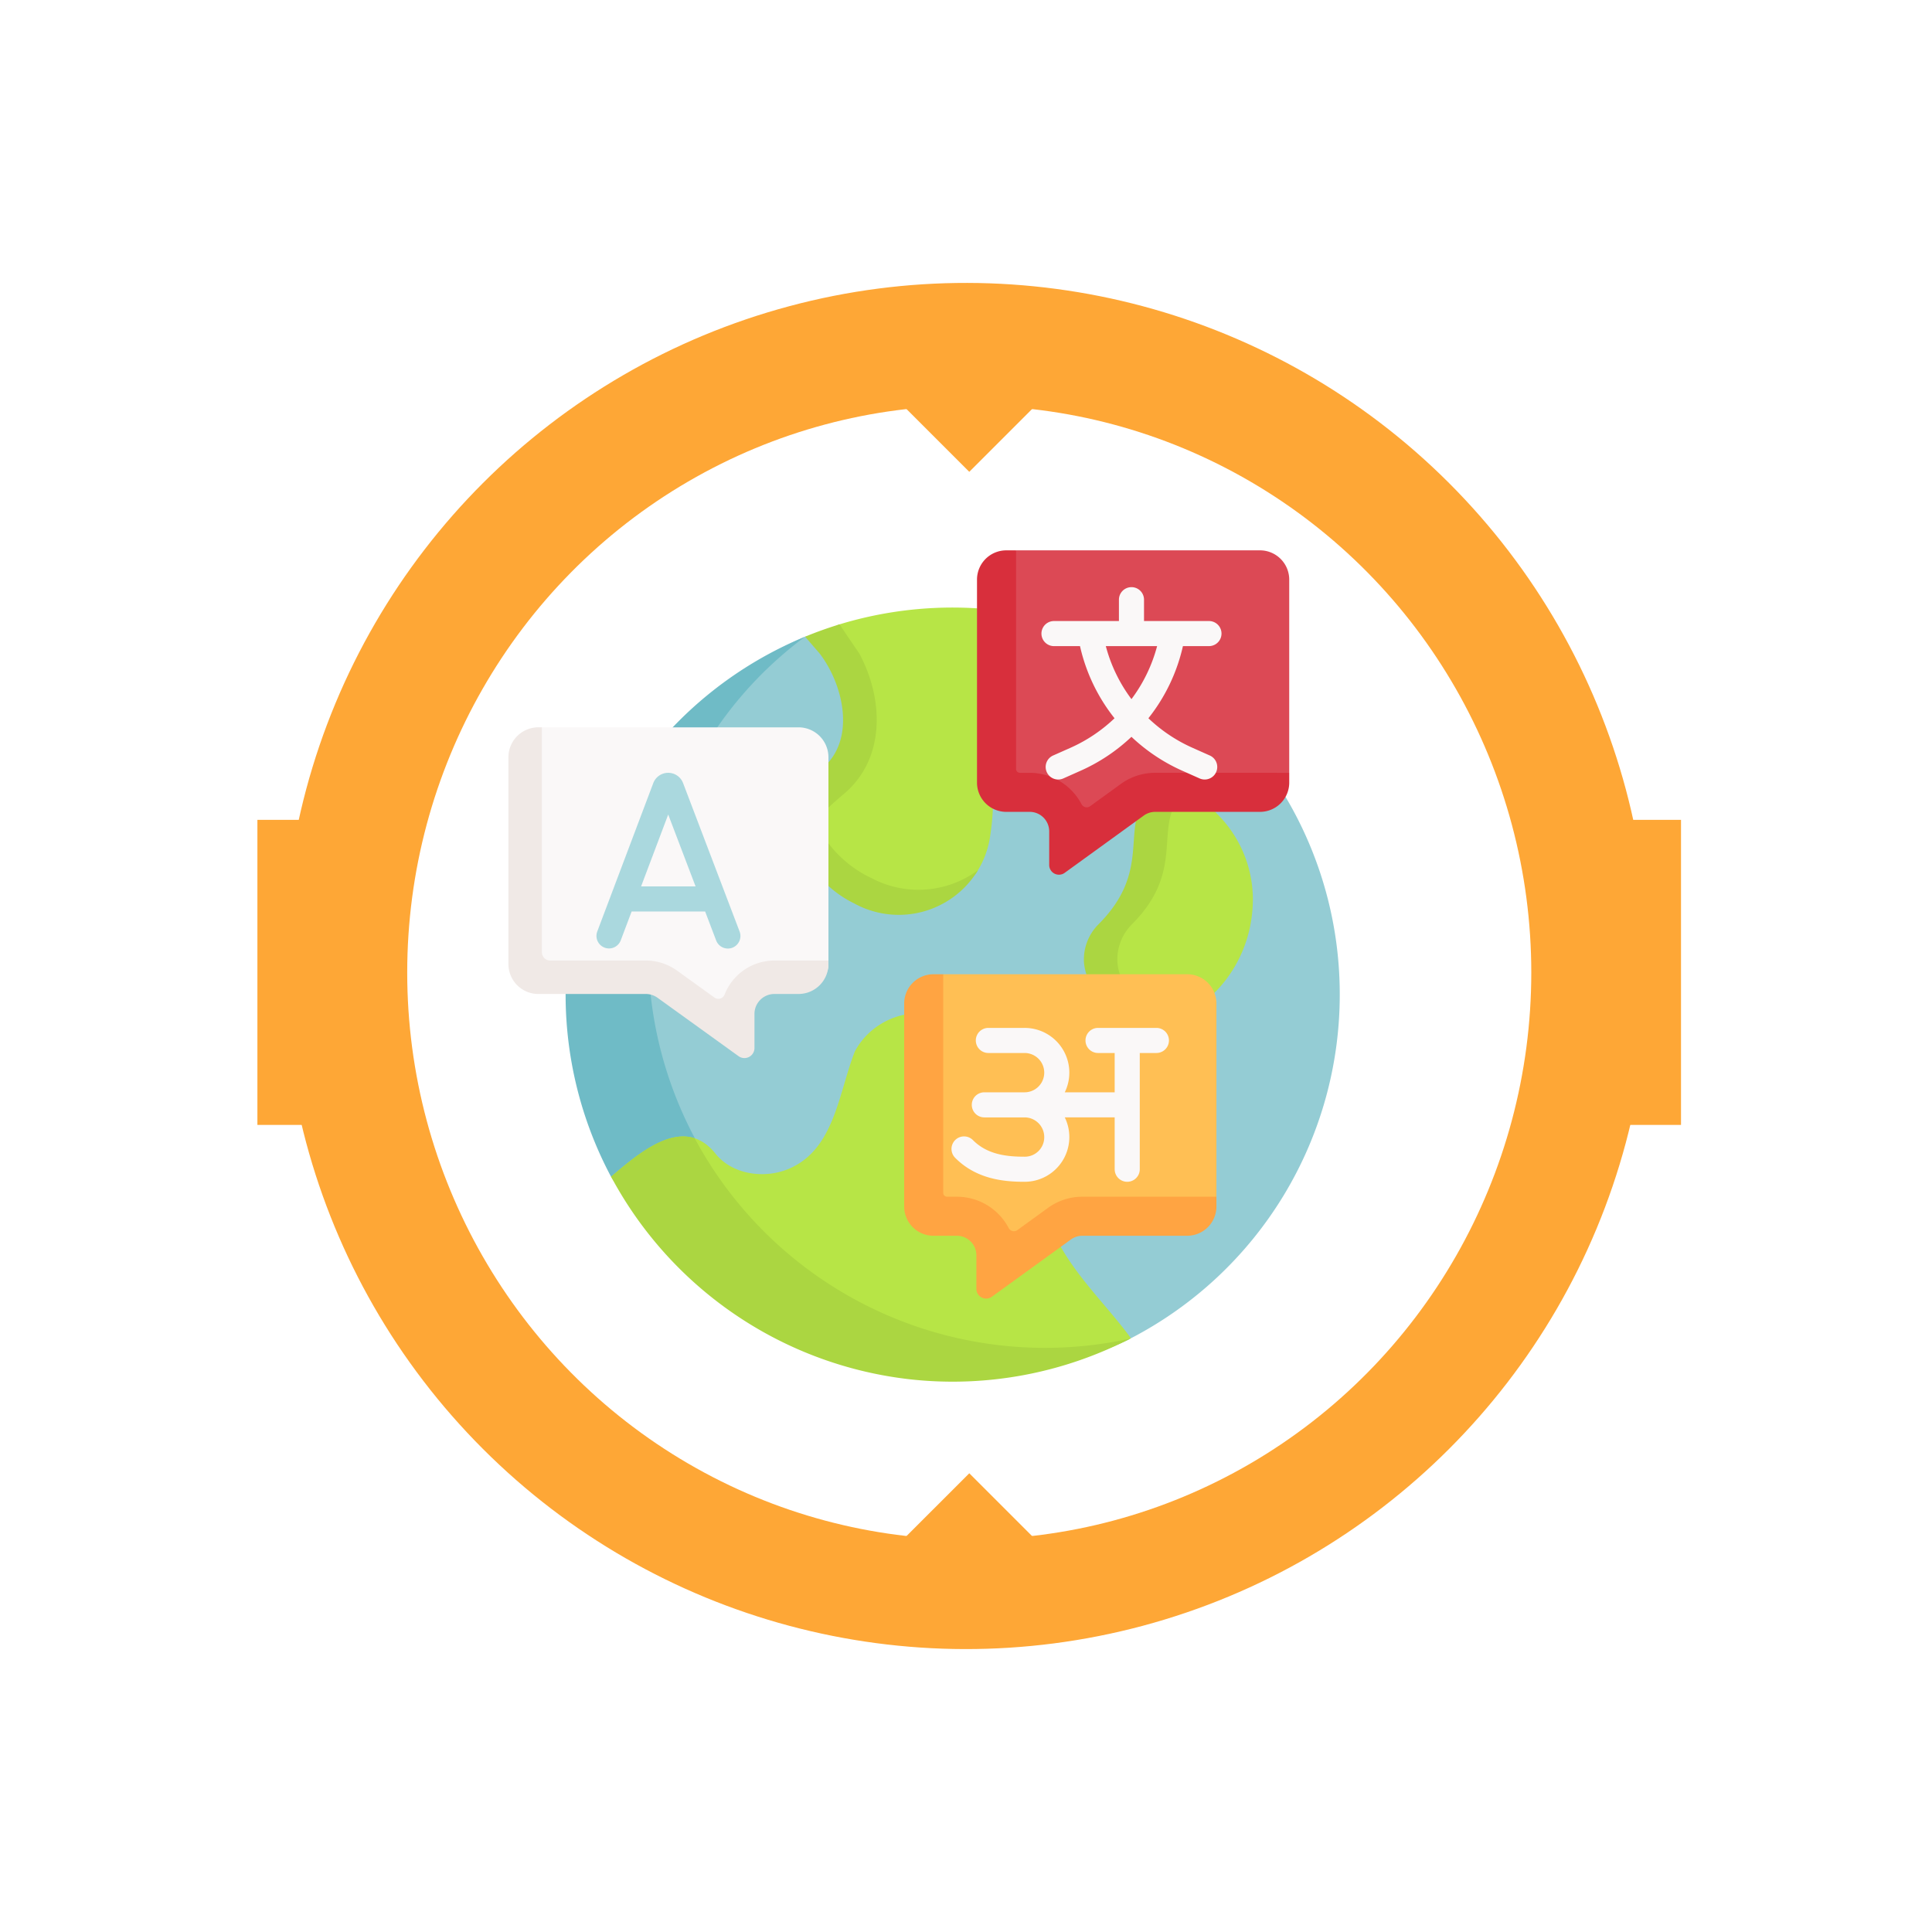
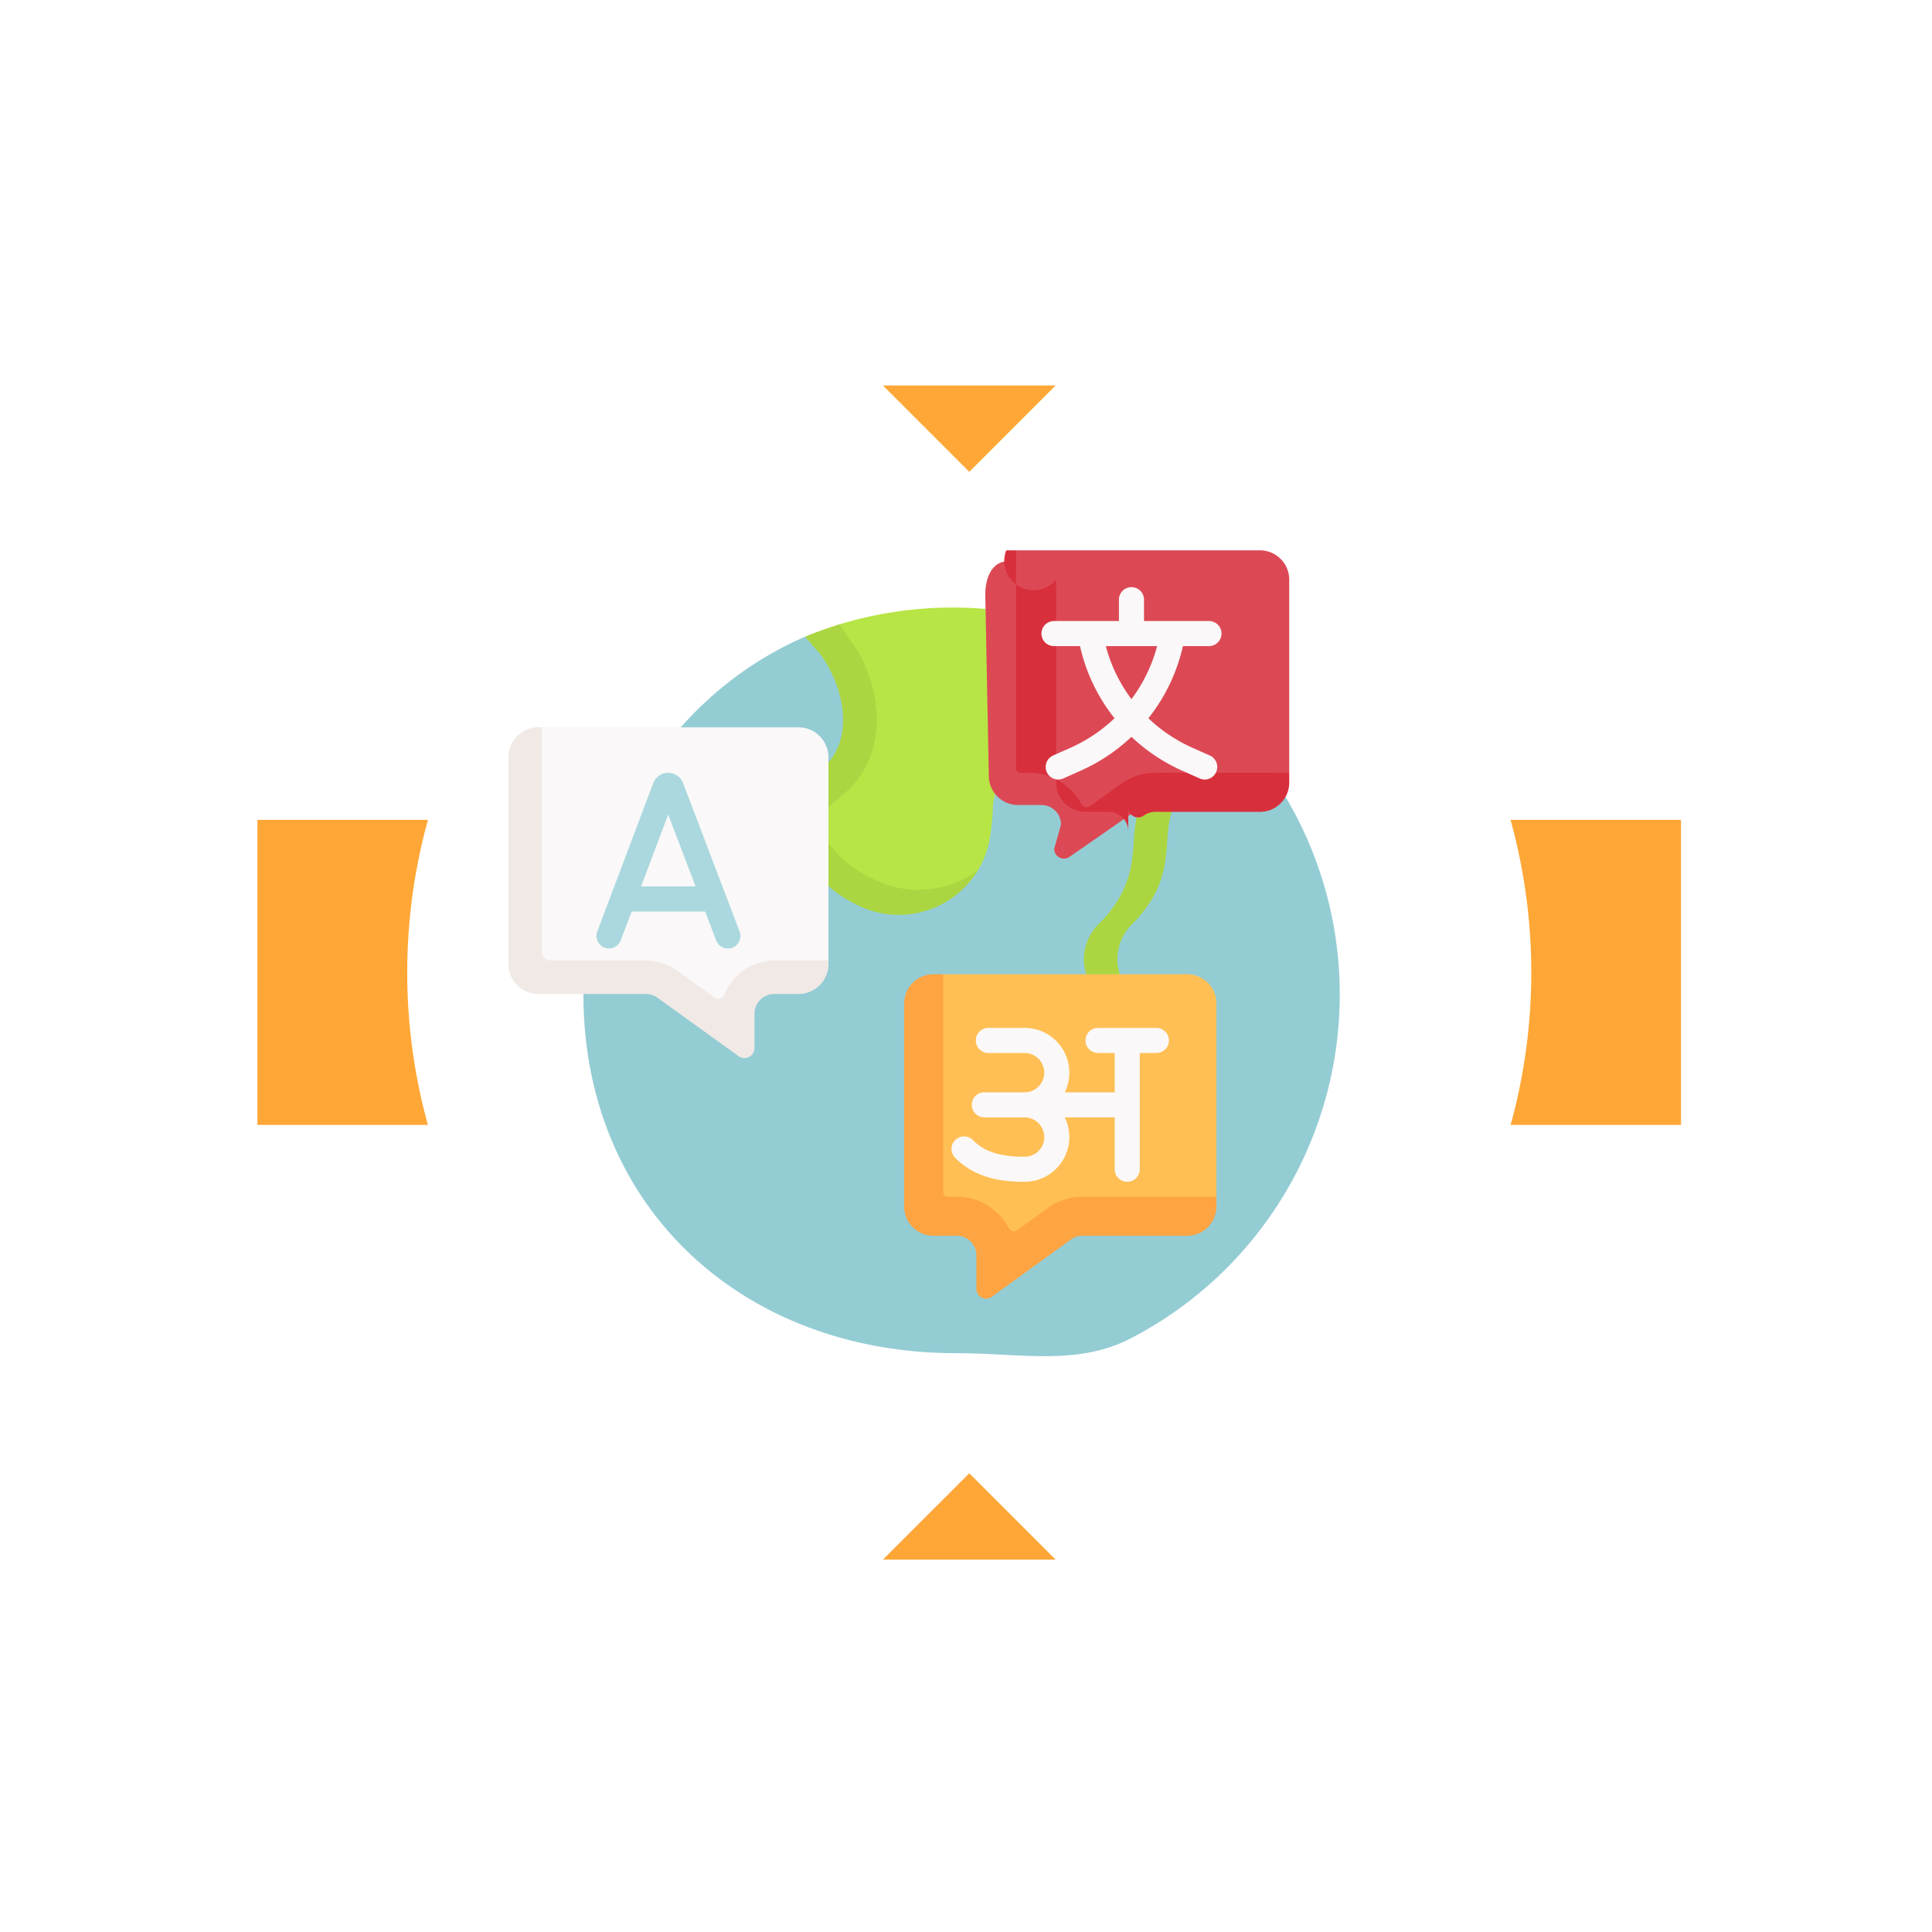
<svg xmlns="http://www.w3.org/2000/svg" width="404.394" height="404.394" viewBox="0 0 404.394 404.394">
  <defs>
    <filter id="Rectangle_15464" x="50.868" y="168.6" width="303.994" height="69.866" filterUnits="userSpaceOnUse">
      <feOffset dx="0.668" dy="1.336" input="SourceAlpha" />
      <feGaussianBlur stdDeviation="1.002" result="blur" />
      <feFlood flood-color="#538bad" flood-opacity="0.749" />
      <feComposite operator="in" in2="blur" />
      <feComposite in="SourceGraphic" />
    </filter>
    <filter id="Ellipse_360" x="80.141" y="79.787" width="245.484" height="247.566" filterUnits="userSpaceOnUse">
      <feOffset dx="0.686" dy="1.373" input="SourceAlpha" />
      <feGaussianBlur stdDeviation="1.7" result="blur-2" />
      <feFlood flood-color="#538bad" flood-opacity="0.749" />
      <feComposite operator="in" in2="blur-2" />
      <feComposite in="SourceGraphic" />
    </filter>
    <filter id="Path_12391" x="181.719" y="77.597" width="42.328" height="24.252" filterUnits="userSpaceOnUse">
      <feOffset dx="0.686" dy="1.373" input="SourceAlpha" />
      <feGaussianBlur stdDeviation="1.03" result="blur-3" />
      <feFlood flood-color="#538bad" flood-opacity="0.749" />
      <feComposite operator="in" in2="blur-3" />
      <feComposite in="SourceGraphic" />
    </filter>
    <filter id="Path_12392" x="181.719" y="305.29" width="42.328" height="24.252" filterUnits="userSpaceOnUse">
      <feOffset dx="0.686" dy="1.373" input="SourceAlpha" />
      <feGaussianBlur stdDeviation="1.03" result="blur-4" />
      <feFlood flood-color="#538bad" flood-opacity="0.749" />
      <feComposite operator="in" in2="blur-4" />
      <feComposite in="SourceGraphic" />
    </filter>
  </defs>
  <g id="Group_11584" data-name="Group 11584" transform="translate(-165.076 -5619.236)">
    <g id="Group_7142" data-name="Group 7142" transform="translate(165.076 5619.236)">
-       <circle id="Ellipse_359" data-name="Ellipse 359" cx="142.975" cy="142.975" r="142.975" transform="translate(0 202.197) rotate(-45)" fill="#fea736" />
      <g transform="matrix(1, 0, 0, 1, 0, 0)" filter="url(#Rectangle_15464)">
        <rect id="Rectangle_15464-2" data-name="Rectangle 15464" width="297.98" height="63.853" transform="translate(53.21 170.27)" fill="#fea736" />
      </g>
      <g transform="matrix(1, 0, 0, 1, 0, 0)" filter="url(#Ellipse_360)">
        <ellipse id="Ellipse_360-2" data-name="Ellipse 360" cx="117.642" cy="118.683" rx="117.642" ry="118.683" transform="translate(84.55 83.51)" fill="#fff" />
      </g>
      <g transform="matrix(1, 0, 0, 1, 0, 0)" filter="url(#Path_12391)">
        <path id="Path_12391-2" data-name="Path 12391" d="M135.063,177.342l18.075,18.075,18.075-18.075Z" transform="translate(49.06 -98.03)" fill="#fea736" />
      </g>
      <g transform="matrix(1, 0, 0, 1, 0, 0)" filter="url(#Path_12392)">
        <path id="Path_12392-2" data-name="Path 12392" d="M171.214,308l-18.075-18.075L135.063,308Z" transform="translate(49.06 17.08)" fill="#fea736" />
      </g>
    </g>
    <g id="languages" transform="translate(271.496 5734.424)">
      <path id="Path_16518" data-name="Path 16518" d="M203.136,126.013a80.842,80.842,0,0,0-28.791-61.939c-14.1-11.9-53.721-13.267-53.721-13.267l-28.714.166c-.214.09-.472.028-.684.12-28.143,12.213-46.406,41.15-46.406,74.787,0,44.744,33.36,75.191,78.1,75.191,13.452,0,25.334,2.681,36.5-3.121A81.01,81.01,0,0,0,203.136,126.013Z" transform="translate(-29.127 -33.014)" fill="#94ccd4" />
      <path id="Path_16519" data-name="Path 16519" d="M259.656,53.285c-8.238,5.388-17.082,10.735-20.4,11.459-9.1,2.661-20.944-2.976-23.377,10.444a52.732,52.732,0,0,1-.686,7.349,18.952,18.952,0,0,1-2.769,7.118c-1.383,2.143-5.064,2.768-7.206,4.239-5.9,4.054-10.693,4.3-17.044.989-.161-.084-.326-.172-.49-.259-10.581-5.185-16.8-17.11-5.827-25.825,7.209-5.952,6.119-16.451,1.08-23.012l-3.032-3.508c2.354-.972,1.4-3.809,3.855-4.559a81.164,81.164,0,0,1,75.9,15.566Z" transform="translate(-114.438 -22.226)" fill="#b7e546" />
-       <path id="Path_16520" data-name="Path 16520" d="M384.017,165.95a25.227,25.227,0,0,0-7.508-17.786c-4.063-4.649-5.468-7.419-11.053-2.286-5.293,6.584-.072,14.756-11.323,25.983a10.39,10.39,0,0,0-3,7.651s0-.5-.006-.5c.4,7.05,5.22,12.732,12.083,12.732,8.816,0,20.805-10.349,20.805-25.79Z" transform="translate(-228.192 -93.006)" fill="#b7e546" />
      <path id="Path_16521" data-name="Path 16521" d="M354.039,169.871a10.4,10.4,0,0,0-3,7.654s0-.007-.007-.007c.336,5.836,5.4,10.749,11.022,12.268a13.159,13.159,0,0,1-3.456.487c-6.862,0-14.162-5.7-14.568-12.755,0,0,0,0,.007.007a10.405,10.405,0,0,1,3-7.654c11.249-11.225,4.73-20,10.024-26.577,3.19-2.934,6.253-2.92,9.047-1.5a10.712,10.712,0,0,0-2.045,1.5C358.769,149.876,365.288,158.646,354.039,169.871Z" transform="translate(-223.578 -91.539)" fill="#abd641" />
      <path id="Path_16522" data-name="Path 16522" d="M348.7,6.135V46.576l-2.577,2.447c0,3.384-3.847,3.894-7.231,3.894l-18.5-.139a4.084,4.084,0,0,0-2.4.777l-15.263,10.6A2.043,2.043,0,0,1,299.5,62.5l1.433-5.1a4.085,4.085,0,0,0-4.085-4.085h-4.9a6.127,6.127,0,0,1-6.127-6.127l-.739-37.937c0-3.384,1.344-6.953,4.728-6.953l1.708-2.29h51.062A6.127,6.127,0,0,1,348.7,6.135Z" transform="translate(-185.268 -0.001)" fill="#dc4955" />
-       <path id="Path_16523" data-name="Path 16523" d="M345.485,46.575v2.043a6.127,6.127,0,0,1-6.127,6.127H317.43a4.085,4.085,0,0,0-2.394.776L298.48,67.51a2.04,2.04,0,0,1-3.239-1.654V58.83a4.085,4.085,0,0,0-4.085-4.085h-4.9a6.127,6.127,0,0,1-6.127-6.127V6.134A6.127,6.127,0,0,1,286.253.007H288.3V45.758a.817.817,0,0,0,.817.817h2.043A12.261,12.261,0,0,1,302,53.131a1.227,1.227,0,0,0,1.807.433L310.24,48.9a12.184,12.184,0,0,1,7.189-2.328Z" transform="translate(-182.049 0)" fill="#d82f3c" />
-       <path id="Path_16524" data-name="Path 16524" d="M134.474,200.48a82.841,82.841,0,0,1-82.961-82.719c0-27.208,12.474-51.063,32.812-66.139A81.08,81.08,0,0,0,43.7,164.65S62.956,179.9,72.692,187.062c13.43,9.884,39.525,16.259,39.525,16.259s29.036.985,40.17-4.778a83.377,83.377,0,0,1-17.912,1.937Z" transform="translate(-22.226 -33.544)" fill="#6fbbc6" />
-       <path id="Path_16525" data-name="Path 16525" d="M170.173,344.751c-6.51-9.068-18.484-19.064-17.969-31.1a32.581,32.581,0,0,0-1.718-12.1c-.021-.053-.039-.1-.056-.155a18.113,18.113,0,0,0-2.988-5.287c-3.528-4.383-11.058-15.82-14.739-17.423-7.03-4.348-16.548-1.11-20.309,6.029-3.265,8.258-4.165,19.573-12.693,24.028-5.1,2.765-12.445,2.143-16.323-2.434-6.728-8.739-16.148-.289-22.011,4.628,2.33,4.352,11.835,7.543,14.909,11.4,12.755,16.022,24.107,22.2,42.8,25.552,17.384,3.155,35.223,5.117,50.911-3.034Z" transform="translate(-39.881 -179.824)" fill="#b7e546" />
-       <path id="Path_16526" data-name="Path 16526" d="M170.012,392.719a81.11,81.11,0,0,1-45.613,8.564v0A81.27,81.27,0,0,1,61.37,358.813c4.636-3.89,11.5-9.992,17.5-8.042a83.213,83.213,0,0,0,91.143,41.948Z" transform="translate(-39.883 -227.711)" fill="#abd641" />
+       <path id="Path_16523" data-name="Path 16523" d="M345.485,46.575v2.043a6.127,6.127,0,0,1-6.127,6.127H317.43a4.085,4.085,0,0,0-2.394.776a2.04,2.04,0,0,1-3.239-1.654V58.83a4.085,4.085,0,0,0-4.085-4.085h-4.9a6.127,6.127,0,0,1-6.127-6.127V6.134A6.127,6.127,0,0,1,286.253.007H288.3V45.758a.817.817,0,0,0,.817.817h2.043A12.261,12.261,0,0,1,302,53.131a1.227,1.227,0,0,0,1.807.433L310.24,48.9a12.184,12.184,0,0,1,7.189-2.328Z" transform="translate(-182.049 0)" fill="#d82f3c" />
      <path id="Path_16527" data-name="Path 16527" d="M305.175,259.561V300l-2.577,2.447c0,3.384-3.847,3.894-7.231,3.894l-18.5-.139a4.084,4.084,0,0,0-2.4.777l-15.263,10.6a2.043,2.043,0,0,1-3.241-1.654l1.433-5.1a4.085,4.085,0,0,0-4.085-4.085h-4.9a6.127,6.127,0,0,1-6.127-6.127l-.739-37.937c0-3.384,1.344-6.953,4.728-6.953l1.708-2.29h51.062A6.127,6.127,0,0,1,305.175,259.561Z" transform="translate(-156.979 -164.698)" fill="#ffbf54" />
      <path id="Path_16528" data-name="Path 16528" d="M301.957,300v2.043a6.127,6.127,0,0,1-6.127,6.127H273.9a4.085,4.085,0,0,0-2.394.776l-16.556,11.989a2.04,2.04,0,0,1-3.239-1.654v-7.026a4.085,4.085,0,0,0-4.085-4.085h-4.9a6.127,6.127,0,0,1-6.127-6.127V259.56a6.127,6.127,0,0,1,6.127-6.127h2.043v45.751a.817.817,0,0,0,.817.817h2.043a12.261,12.261,0,0,1,10.846,6.556,1.227,1.227,0,0,0,1.807.433l6.431-4.661A12.184,12.184,0,0,1,273.9,300Z" transform="translate(-153.761 -164.697)" fill="#ffa442" />
      <path id="Path_16529" data-name="Path 16529" d="M353.722,34.35a2.626,2.626,0,0,0,0-5.252H340.129V24.633a2.626,2.626,0,1,0-5.252,0V29.1H321.284a2.626,2.626,0,0,0,0,5.252h5.445a37.516,37.516,0,0,0,7.228,15.1,32.547,32.547,0,0,1-9.234,6.186L321.1,57.246a2.626,2.626,0,1,0,2.137,4.8l3.618-1.612a37.806,37.806,0,0,0,10.644-7.1,37.806,37.806,0,0,0,10.644,7.1l3.618,1.612a2.626,2.626,0,0,0,2.137-4.8l-3.618-1.612a32.534,32.534,0,0,1-9.234-6.186,37.516,37.516,0,0,0,7.227-15.1ZM337.5,45.446a32.272,32.272,0,0,1-5.369-11.1h10.738A32.272,32.272,0,0,1,337.5,45.446Z" transform="translate(-207.09 -14.297)" fill="#faf8f8" />
      <path id="Path_16530" data-name="Path 16530" d="M307.841,285.507H295.625a2.626,2.626,0,0,0,0,5.252h3.482v8.228H288.662a9.363,9.363,0,0,0-8.412-13.48h-7.582a2.626,2.626,0,1,0,0,5.252h7.582a4.114,4.114,0,0,1,0,8.228h-8.425a2.626,2.626,0,0,0,0,5.252h8.425a4.119,4.119,0,0,1,4.114,4.114,4.07,4.07,0,0,1-4.114,4.114c-3.628,0-7.746-.409-10.78-3.443a2.626,2.626,0,1,0-3.713,3.713c4.415,4.415,10.065,4.981,14.494,4.981a9.363,9.363,0,0,0,8.412-13.48h10.445v10.854a2.626,2.626,0,0,0,5.252,0V290.759h3.482a2.626,2.626,0,0,0,0-5.252Z" transform="translate(-172.21 -185.541)" fill="#faf8f8" />
      <path id="Path_16531" data-name="Path 16531" d="M181.633,79.841l-.1.084a108.605,108.605,0,0,0-9.369,9.054c-1.337-5.052-.175-10.416,5.014-14.537,7.209-5.952,4.548-17.548-.49-24.109l-3.034-3.51q3.529-1.46,7.225-2.586c2.178,3.309,4.114,6.1,4.114,6.1,5.22,9.723,5.455,22.236-3.358,29.508Z" transform="translate(-111.553 -28.744)" fill="#abd641" />
      <path id="Path_16532" data-name="Path 16532" d="M209.839,154.733c-.095.161-.193.319-.294.476a19.376,19.376,0,0,1-25.233,6.684c-.161-.084-.326-.172-.49-.259-9.957-4.881-16.767-17.79-8.4-26.556-2.664,8.046,3.627,17.334,12.1,21.3.172.088.343.175.511.259a21,21,0,0,0,20.8-1.2C209.177,155.216,209.513,154.981,209.839,154.733Z" transform="translate(-111.557 -87.78)" fill="#abd641" />
      <g id="Group_9368" data-name="Group 9368" transform="translate(58.517 165)">
        <path id="Path_16533" data-name="Path 16533" d="M238.862,495.452l.067.008Z" transform="translate(-213.749 -486.981)" fill="#94ccd4" />
        <path id="Path_16534" data-name="Path 16534" d="M167.135,475.042l.239.111Z" transform="translate(-167.135 -473.717)" fill="#94ccd4" />
        <path id="Path_16535" data-name="Path 16535" d="M363.578,471.257q-2.169,1.124-4.408,2.111,2.206-.977,4.348-2.09c.01,0,.018-.01.028-.014S363.568,471.26,363.578,471.257Z" transform="translate(-291.935 -471.257)" fill="#94ccd4" />
      </g>
      <path id="Path_16536" data-name="Path 16536" d="M8.053,116.74l.514,35.235a6.264,6.264,0,0,0,6.28,6.247l19.713.644a4.2,4.2,0,0,1,2.456.792L50.47,171.032a2.094,2.094,0,0,0,3.321-1.687l.85-5.5a4.176,4.176,0,0,1,4.186-4.165l6.507-.024c3.468,0,6.883-.823,6.883-4.274V112.068a6.264,6.264,0,0,0-6.28-6.248H11.513c-3.468,0-3.46,7.469-3.46,10.92Z" transform="translate(-5.233 -68.766)" fill="#faf8f8" />
      <path id="Path_16537" data-name="Path 16537" d="M70.756,135.142l-.023-.06a3.329,3.329,0,0,0-3.088-2.075h0a3.329,3.329,0,0,0-3.089,2.069l-.029.072L52.8,166.216a2.626,2.626,0,1,0,4.914,1.854l2.279-6.038H75.377l2.3,6.046a2.626,2.626,0,1,0,4.908-1.869ZM61.973,156.78l5.676-15.04,5.728,15.04Z" transform="translate(-34.203 -86.434)" fill="#aad8de" />
      <path id="Path_16538" data-name="Path 16538" d="M66.985,154.627v.756a6.264,6.264,0,0,1-6.281,6.246H55.679A4.176,4.176,0,0,0,51.5,165.8v7.167a2.1,2.1,0,0,1-3.323,1.684L31.21,162.421a4.206,4.206,0,0,0-2.458-.791H6.281A6.264,6.264,0,0,1,0,155.383V112.067a6.265,6.265,0,0,1,6.281-6.25H7v47.059a1.751,1.751,0,0,0,1.751,1.751h20a11.211,11.211,0,0,1,6.551,2.115l7.825,5.64a1.406,1.406,0,0,0,2.129-.648,11.209,11.209,0,0,1,10.423-7.107Z" transform="translate(0 -68.764)" fill="#f0e9e6" />
    </g>
  </g>
</svg>